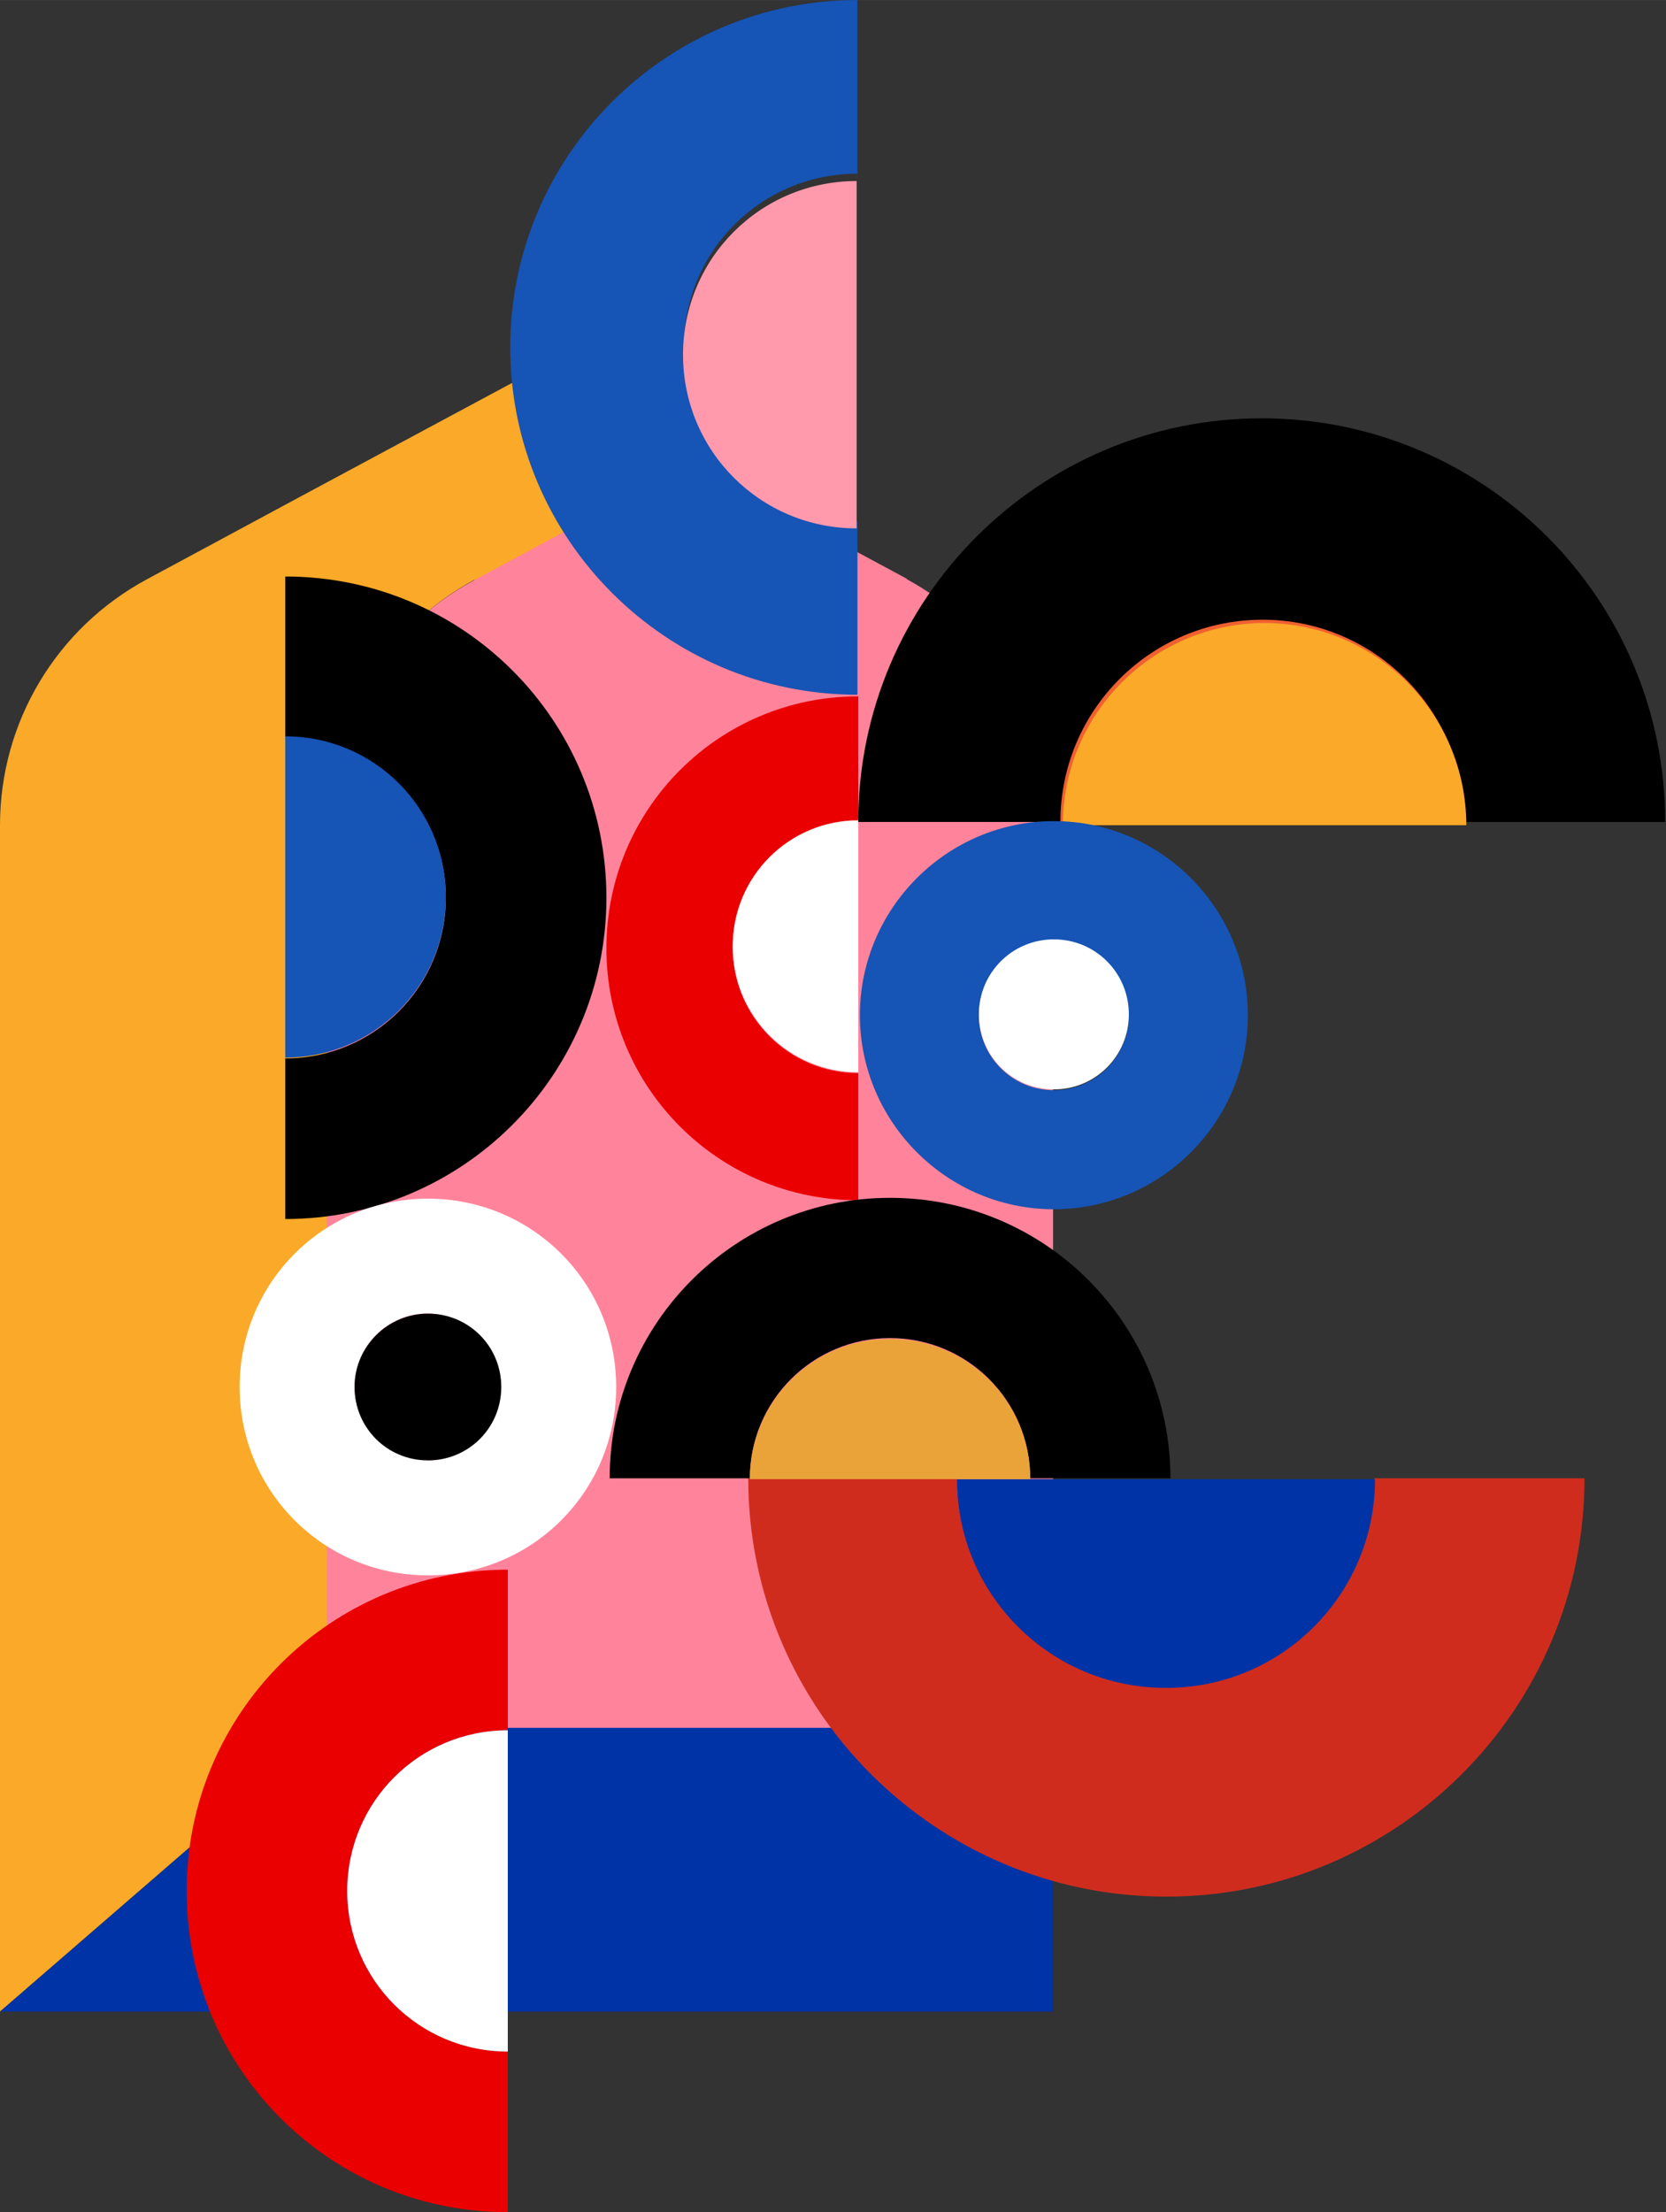
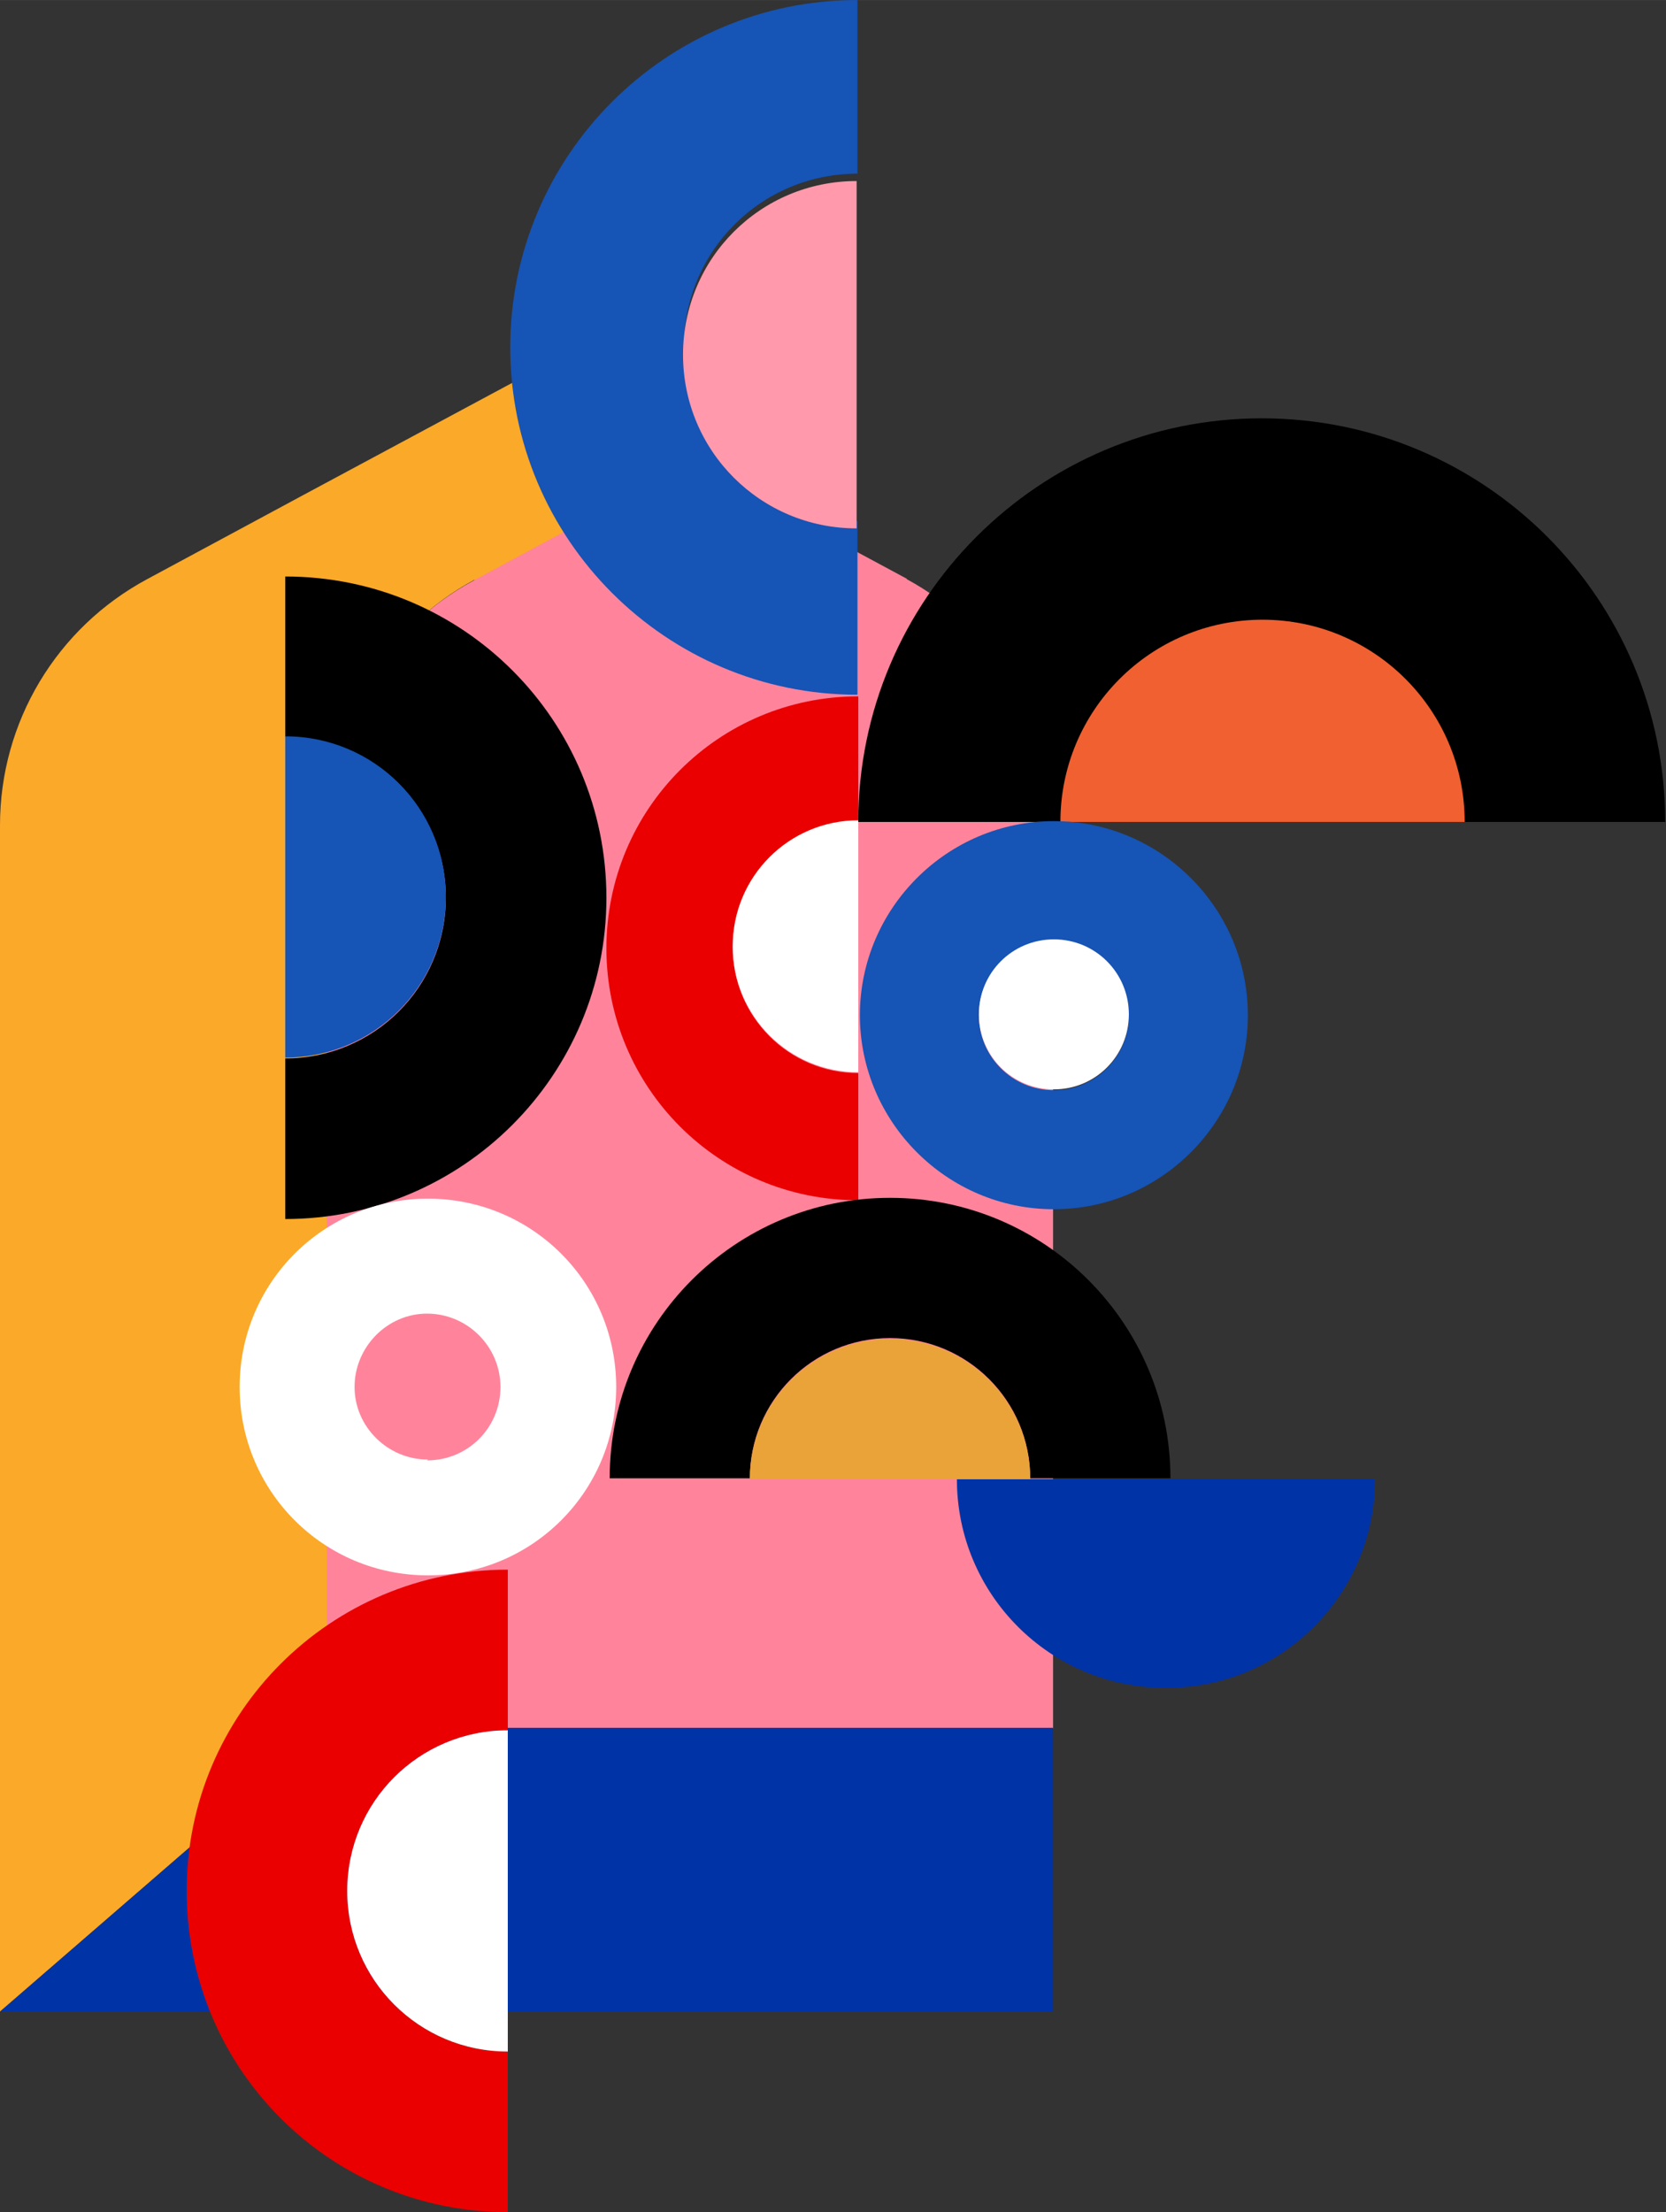
<svg xmlns="http://www.w3.org/2000/svg" id="Ebene_1" width="72.1mm" height="95.7mm" version="1.1" viewBox="0 0 204.4 271.3">
  <rect x="0" y="0" width="204.4" height="271.3" fill="#333333" stroke="none" />
  <defs>
    <style>
      .st0 {
        fill: none;
      }

      .st1 {
        fill: #fba928;
      }

      .st2 {
        fill: #1654b5;
      }

      .st3 {
        fill: #e9a339;
      }

      .st4 {
        fill: #f78f2c;
      }

      .st5 {
        fill: #f16030;
      }

      .st6 {
        fill: #fff;
      }

      .st7 {
        fill: #d02c1e;
      }

      .st8 {
        fill: #ff849b;
      }

      .st9 {
        fill: #ff99ab;
      }

      .st10 {
        fill: #ea0000;
      }

      .st11 {
        fill: #0033a6;
      }
    </style>
  </defs>
  <g id="americano">
    <path class="st4" d="M129.3,246.6h-10.5,10.5Z" />
    <path class="st1" d="M58.2,71.2l19.5-10.5,7.3-3.9-20.2-10.9-27.2,14.6-19.5,10.5C6.9,77,0,88.6,0,101.2v145.5l40.2-34.8v-110.6c0-12.6,6.9-24.2,18-30.2h0Z" />
    <path class="st8" d="M111.3,71l-26.4-14.2-7.3,3.9-19.5,10.5c-11.1,6-18,17.6-18,30.2v110.6h89.1v-110.8c0-12.6-6.9-24.2-18-30.2h0Z" />
    <path class="st11" d="M0,246.7h129.2v-34.8H40.2L0,246.7Z" />
    <path d="M35,70.7v19.7c10.9,0,19.7,8.8,19.7,19.7s-8.8,19.7-19.7,19.7v19.7c21.7,0,39.4-17.6,39.4-39.4s-17.6-39.4-39.4-39.4h0Z" />
    <path class="st2" d="M54.7,110c0-10.9-8.8-19.7-19.7-19.7v39.4c10.9,0,19.7-8.8,19.7-19.7h0Z" />
    <path class="st2" d="M105.2,85.2v-21.3c-11.8,0-21.3-9.5-21.3-21.3s9.5-21.3,21.3-21.3V0C81.7,0,62.6,19.1,62.6,42.6s19.1,42.6,42.6,42.6" />
    <path class="st9" d="M83.8,43.5c0,11.8,9.5,21.3,21.3,21.3V22.2c-11.8,0-21.3,9.5-21.3,21.3" />
    <path class="st10" d="M62.3,271.3v-19.7c-10.9,0-19.7-8.8-19.7-19.7s8.8-19.7,19.7-19.7v-19.7c-21.7,0-39.4,17.6-39.4,39.4s17.6,39.4,39.4,39.4h0Z" />
    <path class="st6" d="M42.6,231.9c0,10.9,8.8,19.7,19.7,19.7v-39.4c-10.9,0-19.7,8.8-19.7,19.7h0Z" />
-     <path class="st7" d="M194.2,181.3h-25.6c0,14.2-11.5,25.6-25.6,25.6s-25.6-11.5-25.6-25.6h-25.6c0,28.3,23,51.3,51.3,51.3s51.3-23,51.3-51.3h-.2Z" />
    <path class="st11" d="M143.1,207c14.2,0,25.6-11.5,25.6-25.6h-51.3c0,14.2,11.5,25.6,25.6,25.6" />
    <path class="st10" d="M105.3,147v-15.4c-8.5,0-15.4-6.9-15.4-15.4s6.9-15.4,15.4-15.4v-15.4c-17.1,0-30.9,13.8-30.9,30.9s13.8,30.9,30.9,30.9" />
    <path class="st6" d="M89.9,116.1c0,8.5,6.9,15.4,15.4,15.4v-30.9c-8.5,0-15.4,6.9-15.4,15.4" />
    <path d="M74.8,181.3h17.2c0-9.5,7.7-17.2,17.2-17.2s17.2,7.7,17.2,17.2h17.2c0-19-15.4-34.4-34.4-34.4s-34.4,15.4-34.4,34.4h0Z" />
    <path class="st3" d="M109.2,164.2c-9.5,0-17.2,7.7-17.2,17.2h34.4c0-9.5-7.7-17.2-17.2-17.2h0Z" />
    <path d="M204.3,100.8c0-27.4-22.2-49.5-49.5-49.5s-49.5,22.2-49.5,49.5" />
    <path class="st5" d="M105.3,100.8h24.8c0-13.7,11.1-24.8,24.8-24.8s24.8,11.1,24.8,24.8h24.8" />
-     <path class="st1" d="M155.2,76.4c-13.7,0-24.8,11.1-24.8,24.8h49.5c0-13.7-11.1-24.8-24.8-24.8" />
    <path class="st2" d="M129.3,100.7c-13.1,0-23.8,10.7-23.8,23.8s10.7,23.8,23.8,23.8,23.8-10.7,23.8-23.8-10.7-23.8-23.8-23.8M129.3,133.7c-5.1,0-9.2-4.1-9.2-9.2h0c0-5.1,4.1-9.2,9.2-9.2s9.2,4.1,9.2,9.2-4.1,9.2-9.2,9.2" />
    <path class="st6" d="M129.3,115.2c-5.1,0-9.2,4.1-9.2,9.2h0c0,5.1,4.1,9.2,9.2,9.2s9.2-4.1,9.2-9.2-4.1-9.2-9.2-9.2M52.5,147c-12.8,0-23.1,10.3-23.1,23.1s10.3,23.1,23.1,23.1,23.1-10.3,23.1-23.1-10.3-23.1-23.1-23.1M52.5,179c-4.9,0-9-4-9-8.9s4-9,8.9-9h0c4.9,0,9,4,9,9s-4,9-9,9" />
-     <path d="M52.5,161.1c-4.9,0-9,4-9,9s4,9,9,9,9-4,9-9-4-9-9-9h0" />
    <path class="st0" d="M77.6,60.8l-19.5,10.5c-11.1,6-18,17.6-18,30.2v110.6h89.1v-110.8c0-12.6-6.9-24.2-18-30.2h0l-26.4-14.2-7.3,3.9h0Z" />
  </g>
</svg>